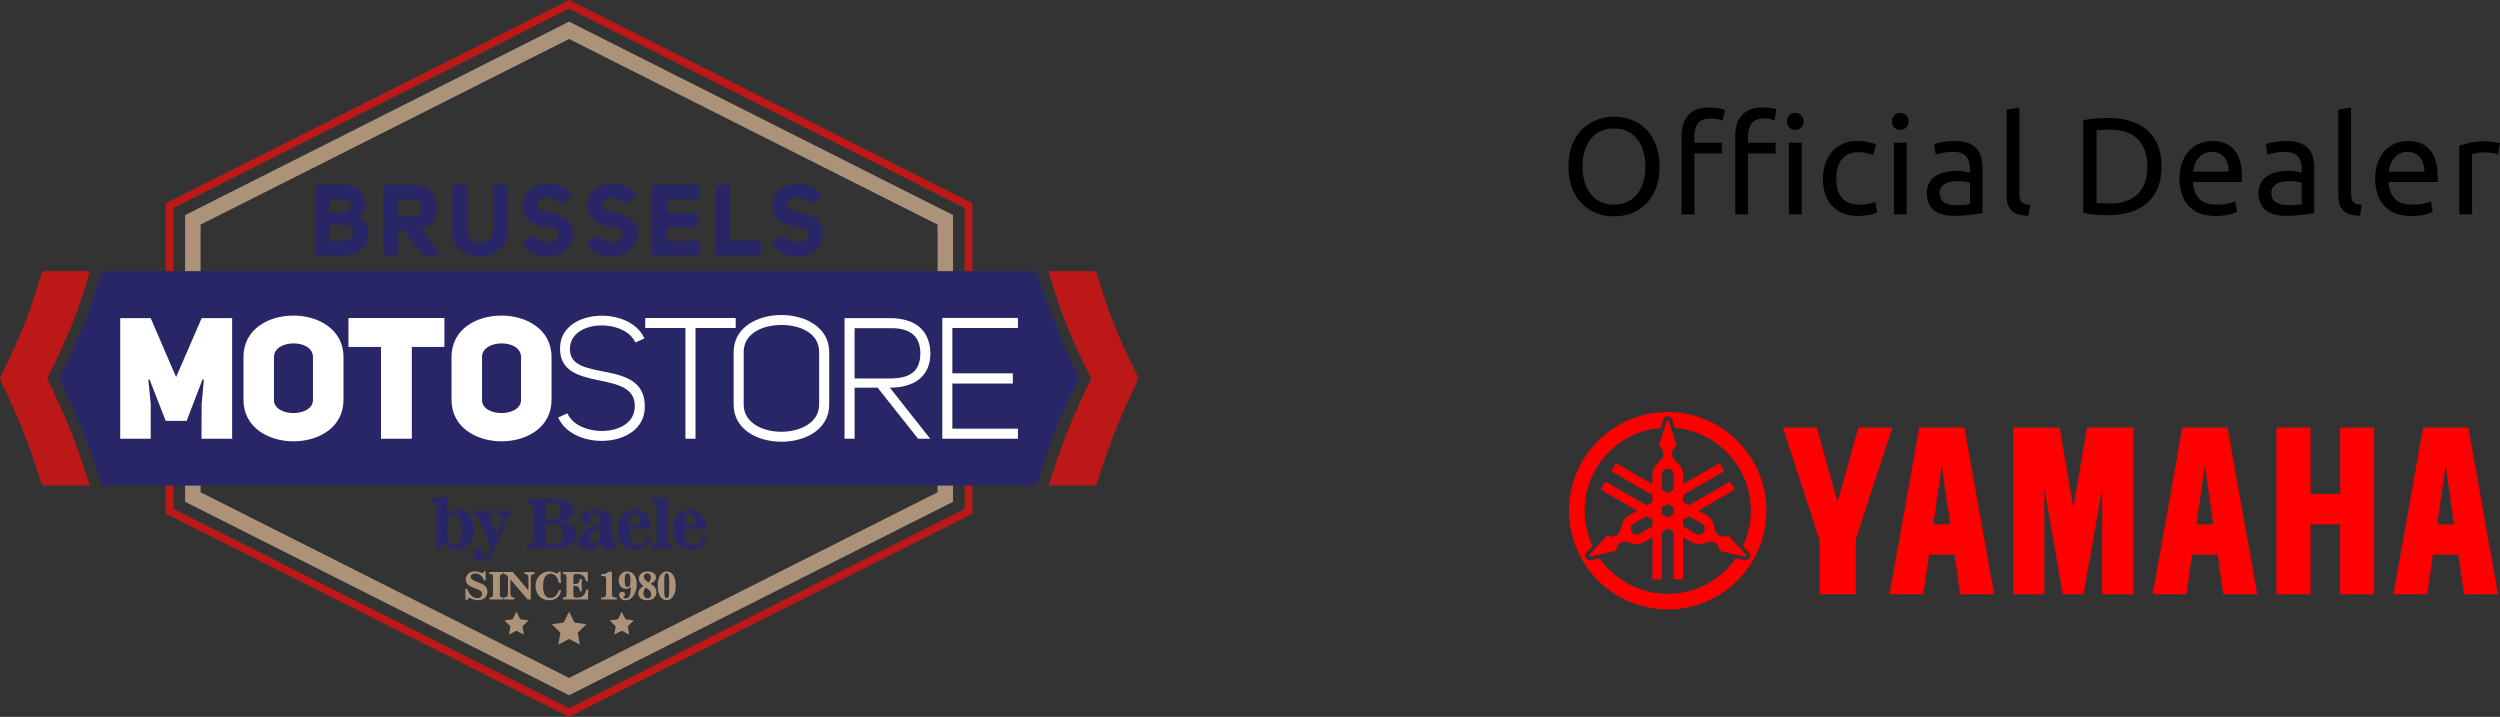
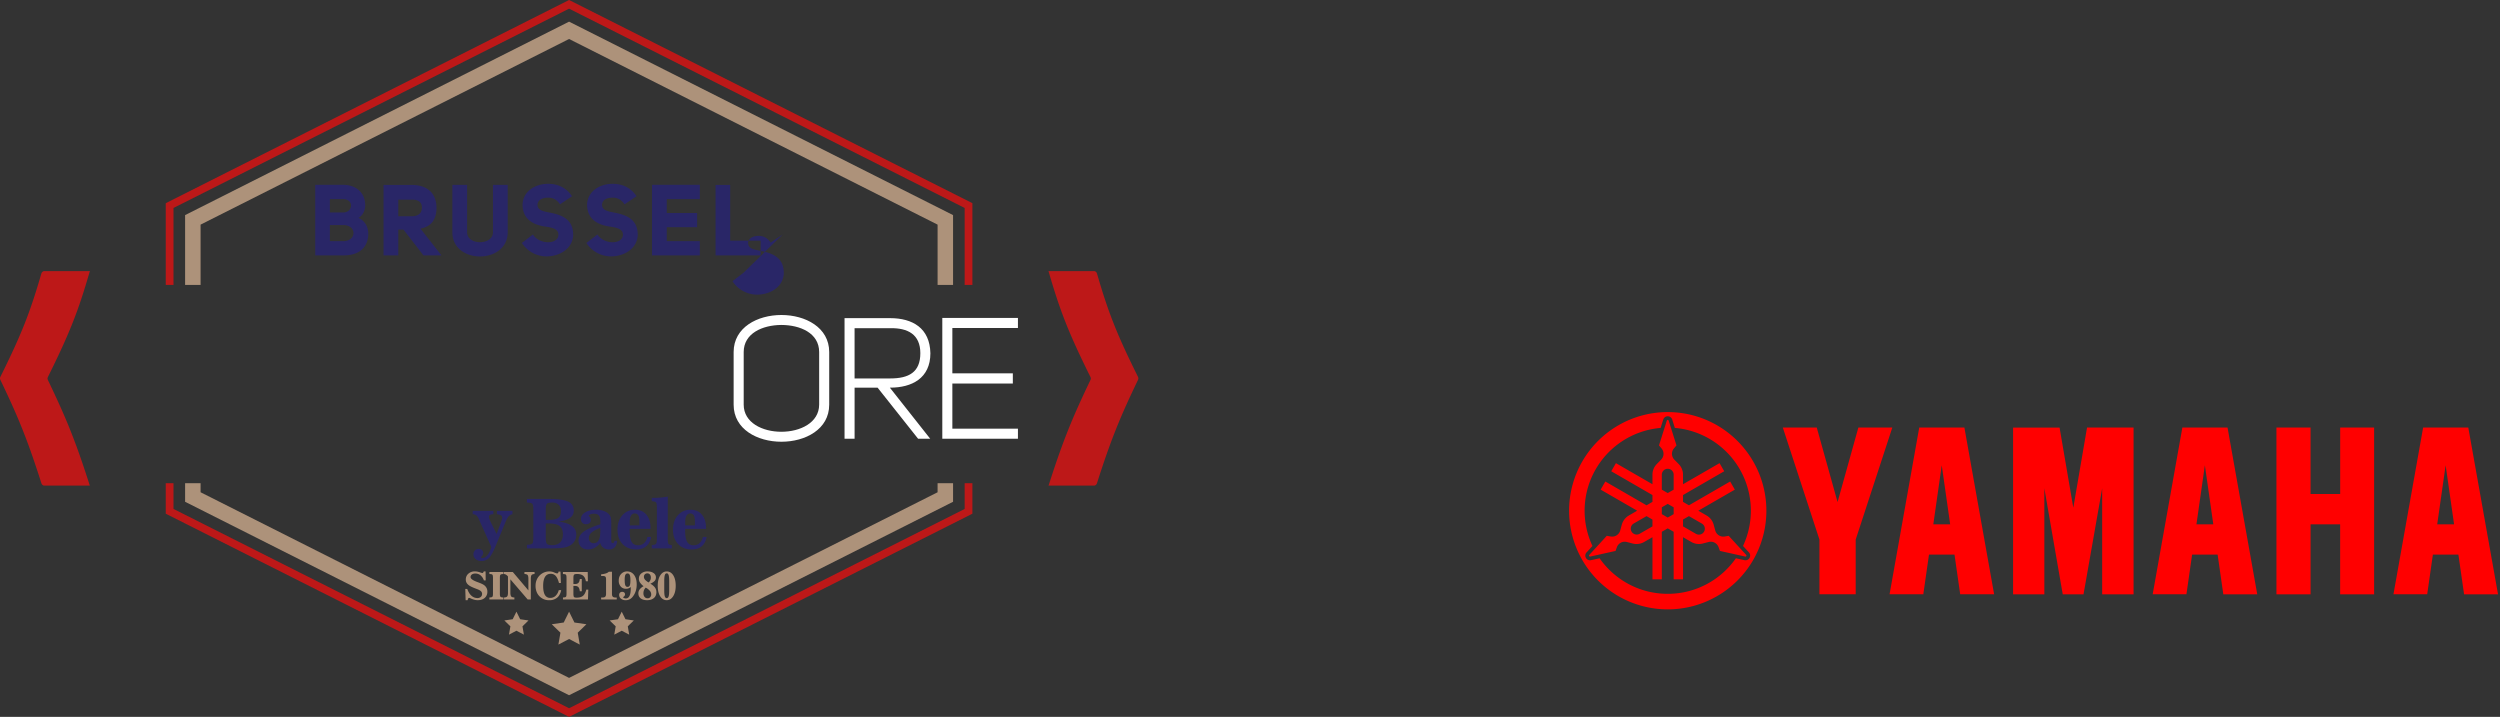
<svg xmlns="http://www.w3.org/2000/svg" id="Layer_2" width="174.365" height="50" data-name="Layer 2">
  <rect width="100%" height="100%" fill="#333333" stroke="none" />
  <defs>
    <style>.cls-2{fill-rule:evenodd}.cls-3{fill:#292667}.cls-2{fill:#bd1818}.cls-5{fill:#ad927a}.cls-6{fill:#fff}</style>
  </defs>
  <g id="Layer_1-2" data-name="Layer 1">
    <g id="brussels-moto-store">
      <path d="M39.813.061 39.691 0l-28.13 14.171v5.703h.54v-5.37L39.69.604l27.591 13.9v5.37h.54v-5.703L39.813.061Zm27.47 35.436L39.69 49.396l-27.59-13.9v-1.793h-.54v2.126l28.01 14.11.12.061 27.983-14.097.148-.074v-2.126h-.54v1.794Z" style="fill:#bd1818" />
      <path d="M39.691 1.51 12.91 15.002v4.872h1.08v-4.207L39.69 2.719l25.703 12.948v4.207h1.079v-4.872L39.691 1.51Zm25.703 32.823L39.69 47.281 13.99 34.333v-.63h-1.08v1.294L39.691 48.49l26.782-13.493v-1.294h-1.08v.63Z" class="cls-5" />
-       <path d="M75.256 26.39c0-.035-.01-.07-.028-.109-1.104-2.313-1.803-3.88-2.853-7.188a.347.347 0 0 0-.032-.071.21.21 0 0 0-.189-.113H7.243c-.122 0-.192.086-.22.185-.786 2.707-1.375 4.207-2.854 7.188a.237.237 0 0 0-.028.107c0 .035.01.07.028.109 1.103 2.313 1.802 3.879 2.853 7.188a.347.347 0 0 0 .032.072.21.21 0 0 0 .189.112h64.911c.122 0 .192-.087.22-.185.785-2.707 1.375-4.207 2.854-7.188a.237.237 0 0 0 .028-.107Z" style="fill:#292667;fill-rule:evenodd" />
      <path d="M32.616 41.86h-.141l-.023-.783h.137c.077.21.175.369.295.475.119.106.258.16.418.16a.338.338 0 0 0 .232-.08.265.265 0 0 0 .09-.207c0-.071-.024-.131-.07-.18s-.127-.097-.24-.142a18.243 18.243 0 0 0-.155-.06 2.849 2.849 0 0 1-.378-.17c-.1-.06-.174-.126-.222-.2s-.071-.157-.071-.252c0-.165.06-.302.178-.408a.654.654 0 0 1 .455-.16c.103 0 .211.018.325.056.114.038.177.057.19.057.022 0 .04-.008.057-.025s.033-.046.05-.086h.124l.008.624h-.125a.803.803 0 0 0-.24-.357.568.568 0 0 0-.363-.12c-.1 0-.179.024-.238.069a.216.216 0 0 0-.089.18c0 .111.15.223.452.336l.01.004c.16.058.274.105.342.138s.122.067.164.1c.07.06.121.125.154.196.033.07.05.15.05.24a.55.55 0 0 1-.183.436c-.121.107-.286.16-.495.16a.894.894 0 0 1-.204-.024 1.436 1.436 0 0 1-.23-.077l-.055-.025a.328.328 0 0 0-.104-.036c-.025 0-.046.013-.065.041a.318.318 0 0 0-.04.12ZM35.114 39.896v.14l-.077.004c-.066.005-.11.022-.136.052-.024.03-.037.102-.037.217v1.09c0 .114.013.186.037.216s.07.047.136.051l.077.007v.137h-.98v-.137l.08-.007c.065-.004.11-.02.133-.05.024-.029.036-.101.036-.217v-1.09c0-.117-.012-.19-.036-.219-.023-.029-.068-.045-.134-.05l-.08-.005v-.139h.98ZM36.854 40.375c0-.135-.019-.224-.057-.27-.038-.044-.111-.068-.219-.071v-.138h.705v.139c-.102.004-.17.028-.207.073s-.054.134-.054.267v1.435h-.22l-1.205-1.403v.924c0 .135.02.225.058.27.038.044.112.068.221.072v.137h-.72v-.137c.107-.004.18-.028.217-.073.038-.044.057-.134.057-.269v-1.123a.5.5 0 0 0-.13-.122.375.375 0 0 0-.152-.052v-.138h.619l1.087 1.282v-.803ZM39.14 41.159c-.042.227-.135.402-.278.523a.827.827 0 0 1-.554.181.916.916 0 0 1-.882-.585 1.161 1.161 0 0 1-.073-.421c0-.15.026-.287.077-.411a.945.945 0 0 1 .227-.33.944.944 0 0 1 .81-.248.765.765 0 0 1 .2.066c.096.04.159.06.189.06s.053-.01.07-.033a.152.152 0 0 0 .025-.093h.139l.03.794h-.134c-.06-.228-.135-.392-.225-.492a.451.451 0 0 0-.351-.15c-.174 0-.305.07-.394.212s-.133.352-.133.63c0 .283.04.494.123.632a.406.406 0 0 0 .374.207.524.524 0 0 0 .366-.142.809.809 0 0 0 .224-.4h.17ZM40.992 39.896l.01.644h-.14c-.026-.173-.09-.3-.189-.384-.1-.082-.24-.123-.422-.123-.102 0-.17.015-.205.044-.035.03-.053.107-.053.232v.423h.12c.103 0 .182-.029.235-.086.052-.057.082-.145.09-.263h.137v.856l-.138-.001c-.009-.127-.04-.22-.091-.281-.053-.06-.13-.09-.233-.09h-.12v.532c0 .13.015.21.044.24.029.03.089.044.18.044.193 0 .34-.042.443-.127.101-.084.179-.229.231-.434h.14l-.023.688h-1.745v-.137l.08-.007c.065-.004.11-.021.133-.05.024-.029.036-.101.036-.217v-1.09c0-.117-.012-.19-.036-.219-.024-.029-.068-.045-.134-.05l-.08-.005v-.139h1.73ZM42.682 39.876v1.552c0 .084.018.146.055.186.037.04.095.059.174.059h.103v.137h-1.087v-.137h.114c.079 0 .137-.02.173-.06.037-.04.056-.102.056-.185V40.4c0-.09-.017-.151-.05-.182-.034-.03-.093-.045-.179-.045h-.114v-.117a1.58 1.58 0 0 0 .336-.064.513.513 0 0 0 .201-.116h.218ZM43.99 40.94a.497.497 0 0 1-.152.094.492.492 0 0 1-.176.03.469.469 0 0 1-.368-.156.603.603 0 0 1-.139-.416c0-.186.055-.339.165-.458s.249-.18.416-.18c.204 0 .367.083.489.247.121.165.182.387.182.667 0 .169-.025.328-.076.478s-.124.28-.217.39a.591.591 0 0 1-.472.226.509.509 0 0 1-.33-.105.324.324 0 0 1-.128-.263c0-.065.02-.116.058-.156.039-.04.09-.06.152-.06.06 0 .109.016.145.048s.055.075.055.128a.185.185 0 0 1-.067.139 1.827 1.827 0 0 0-.067.063c0 .017.02.035.059.054s.084.029.133.029c.112 0 .196-.059.254-.176.057-.116.086-.288.086-.516a1.464 1.464 0 0 0-.003-.106Zm-.221-.945c-.07 0-.121.034-.153.102s-.047.18-.047.334c0 .188.015.318.045.392s.082.11.155.11a.158.158 0 0 0 .155-.099c.03-.066.045-.19.045-.37 0-.173-.016-.294-.046-.364-.031-.07-.082-.105-.154-.105ZM44.888 40.885a1.149 1.149 0 0 1-.255-.263.465.465 0 0 1-.074-.252c0-.152.055-.276.166-.372a.643.643 0 0 1 .434-.143c.175 0 .317.038.426.115a.35.35 0 0 1 .163.299c0 .098-.029.181-.088.248a.828.828 0 0 1-.302.19c.15.092.259.184.324.276a.528.528 0 0 1 .099.315c0 .173-.058.31-.174.411s-.275.152-.478.152c-.187 0-.335-.043-.443-.128s-.162-.2-.162-.346c0-.103.029-.195.087-.275a.842.842 0 0 1 .277-.227Zm.148.099a.548.548 0 0 0-.16.39c0 .107.026.192.08.257a.264.264 0 0 0 .214.097.233.233 0 0 0 .18-.075.28.28 0 0 0 .069-.196.392.392 0 0 0-.096-.25.958.958 0 0 0-.287-.223Zm.202-.361a.441.441 0 0 0 .157-.341c0-.089-.022-.16-.067-.213s-.105-.08-.18-.08a.229.229 0 0 0-.17.067.234.234 0 0 0-.067.172c0 .074.026.142.078.204a.896.896 0 0 0 .25.191ZM47.128 40.857c0 .298-.058.54-.176.726s-.268.278-.452.278c-.189 0-.34-.091-.455-.273-.114-.181-.171-.425-.171-.731 0-.298.058-.54.176-.724.117-.186.267-.278.45-.278.19 0 .343.09.457.27.114.18.171.424.171.731Zm-.454.312v-.632c0-.2-.013-.341-.04-.425s-.071-.125-.133-.125c-.062 0-.106.042-.133.125s-.04.226-.04.425v.632c0 .2.013.34.04.423s.071.125.133.125c.062 0 .106-.042.133-.125s.04-.224.04-.423Z" class="cls-5" />
-       <path d="M25.007 15.195c.611.299.73.875.66 1.368-.09.66-.57 1.25-1.702 1.25h-1.979V12.89h1.945c.847 0 1.542.493 1.542 1.444 0 .278-.132.674-.466.861Zm-1.076-.375c.694 0 .778-.93 0-.93h-.924v.93h.924Zm-.924.875v1.125h.924c.958 0 .972-1.125 0-1.125h-.924ZM30.793 17.814h-1.257l-1.396-1.8h-.361v1.8H26.75v-4.918h1.938c.986 0 1.729.452 1.757 1.57 0 .903-.41 1.34-1.119 1.48l1.466 1.868Zm-2.104-2.73c.45 0 .736-.18.736-.611 0-.417-.306-.563-.736-.548h-.91v1.159h.91ZM32.578 12.896v3.306c0 .924 1.805.917 1.805 0v-3.306h1.028v3.306c-.007 2.244-3.86 2.25-3.86 0v-3.306h1.027ZM37.169 16.355c.444.708 1.736.722 1.778.035.02-.424-.438-.521-.945-.59-.77-.118-1.57-.48-1.555-1.563.055-.93.91-1.417 1.791-1.417.64 0 1.25.25 1.66.868l-.84.563c-.208-.32-.5-.466-.82-.466-.388 0-.729.146-.75.487v.007c.008.402.417.458.848.548.854.16 1.687.472 1.639 1.632-.084.924-.972 1.424-1.868 1.424a2.053 2.053 0 0 1-1.709-.938l.771-.59ZM41.67 16.355c.444.708 1.736.722 1.777.035.021-.424-.437-.521-.944-.59-.771-.118-1.57-.48-1.556-1.563.056-.93.91-1.417 1.792-1.417.639 0 1.25.25 1.66.868l-.84.563c-.209-.32-.5-.466-.82-.466-.389 0-.729.146-.75.487v.007c.007.402.417.458.847.548.855.16 1.688.472 1.64 1.632-.084.924-.973 1.424-1.869 1.424a2.053 2.053 0 0 1-1.708-.938l.77-.59ZM48.81 13.89h-2.306v.965h2.118v.993h-2.118v.972h2.305v.993h-3.333V12.89h3.333v1ZM53.053 17.814h-3.146v-4.918h1.02v3.89h2.126v1.028ZM54.588 16.355c.444.708 1.736.722 1.778.035.02-.424-.437-.521-.944-.59-.771-.118-1.57-.48-1.556-1.563.055-.93.91-1.417 1.792-1.417.639 0 1.25.25 1.66.868l-.841.563c-.208-.32-.5-.466-.82-.466-.388 0-.728.146-.75.487v.007c.008.402.417.458.848.548.854.16 1.688.472 1.639 1.632-.083.924-.972 1.424-1.868 1.424a2.053 2.053 0 0 1-1.709-.938l.771-.59Z" class="cls-3" />
+       <path d="M25.007 15.195c.611.299.73.875.66 1.368-.09.66-.57 1.25-1.702 1.25h-1.979V12.89h1.945c.847 0 1.542.493 1.542 1.444 0 .278-.132.674-.466.861Zm-1.076-.375c.694 0 .778-.93 0-.93h-.924v.93h.924Zm-.924.875v1.125h.924c.958 0 .972-1.125 0-1.125h-.924ZM30.793 17.814h-1.257l-1.396-1.8h-.361v1.8H26.75v-4.918h1.938c.986 0 1.729.452 1.757 1.57 0 .903-.41 1.34-1.119 1.48l1.466 1.868Zm-2.104-2.73c.45 0 .736-.18.736-.611 0-.417-.306-.563-.736-.548h-.91v1.159h.91ZM32.578 12.896v3.306c0 .924 1.805.917 1.805 0v-3.306h1.028v3.306c-.007 2.244-3.86 2.25-3.86 0v-3.306h1.027ZM37.169 16.355c.444.708 1.736.722 1.778.035.02-.424-.438-.521-.945-.59-.77-.118-1.57-.48-1.555-1.563.055-.93.91-1.417 1.791-1.417.64 0 1.25.25 1.66.868l-.84.563c-.208-.32-.5-.466-.82-.466-.388 0-.729.146-.75.487v.007c.008.402.417.458.848.548.854.16 1.687.472 1.639 1.632-.084.924-.972 1.424-1.868 1.424a2.053 2.053 0 0 1-1.709-.938l.771-.59ZM41.67 16.355c.444.708 1.736.722 1.777.035.021-.424-.437-.521-.944-.59-.771-.118-1.57-.48-1.556-1.563.056-.93.91-1.417 1.792-1.417.639 0 1.25.25 1.66.868l-.84.563c-.209-.32-.5-.466-.82-.466-.389 0-.729.146-.75.487v.007c.007.402.417.458.847.548.855.16 1.688.472 1.64 1.632-.084.924-.973 1.424-1.869 1.424a2.053 2.053 0 0 1-1.708-.938l.77-.59ZM48.81 13.89h-2.306v.965h2.118v.993h-2.118v.972h2.305v.993h-3.333V12.89h3.333v1ZM53.053 17.814h-3.146v-4.918h1.02v3.89h2.126v1.028ZM54.588 16.355l-.841.563c-.208-.32-.5-.466-.82-.466-.388 0-.728.146-.75.487v.007c.008.402.417.458.848.548.854.16 1.688.472 1.639 1.632-.083.924-.972 1.424-1.868 1.424a2.053 2.053 0 0 1-1.709-.938l.771-.59Z" class="cls-3" />
      <path d="m39.691 42.661.373.756.835.122-.604.588.142.831-.746-.392-.746.392.143-.831-.605-.588.835-.122.373-.756zM36.019 42.661l.26.528.583.085-.422.41.1.58-.521-.274-.521.274.1-.58-.422-.41.582-.085.261-.528zM43.363 42.661l.261.528.582.085-.421.41.099.58-.521-.274-.521.274.1-.58-.421-.41.581-.085.261-.528z" class="cls-5" />
-       <path d="M10.512 30.602H8.385v-8.413h2.127l1.77 4.111 1.783-4.11h2.126v8.412h-2.138l.012-2.424.154-1.7-.095-.011-1.105 2.887h-1.462l-1.128-2.887-.083.012.166 1.699v2.424ZM20.464 22.01c1.746 0 3.493.963 3.493 2.888v2.994c0 1.925-1.735 2.888-3.481 2.888s-3.494-.963-3.494-2.888v-2.994c0-1.937 1.735-2.887 3.482-2.887Zm-1.355 5.882c-.012 1.224 2.72 1.224 2.72 0v-2.994c-.011-1.283-2.72-1.248-2.72 0v2.994ZM30.994 22.177v2.02h-2.27v6.404h-2.15v-6.404h-2.27v-2.02h6.69ZM34.974 22.01c1.746 0 3.493.963 3.493 2.888v2.994c0 1.925-1.735 2.888-3.481 2.888s-3.494-.963-3.494-2.888v-2.994c0-1.937 1.735-2.887 3.482-2.887Zm-1.355 5.882c-.012 1.224 2.721 1.224 2.721 0v-2.994c-.012-1.283-2.72-1.248-2.72 0v2.994ZM44.968 28.51c-.142 2.78-5.014 2.959-6.036.606l.63-.285h.012c.749 1.7 4.527 1.675 4.693-.345.25-2.91-5.335-.926-5.204-4.277.095-2.72 4.884-2.887 5.882-.606l-.63.285c-.737-1.651-4.42-1.628-4.563.345-.178 2.626 5.395.57 5.216 4.277ZM51.312 22.177v.701h-2.804v7.723h-.701v-7.723h-2.804v-.7h6.31Z" class="cls-6" />
      <path d="M57.834 24.554v3.671c0 3.446-6.666 3.446-6.666 0v-3.671c0-3.446 6.666-3.446 6.666 0Zm-5.964 3.671c0 2.519 5.251 2.519 5.263 0v-3.671c0-1.33-1.33-1.89-2.65-1.89-1.306.012-2.613.583-2.613 1.89v3.671ZM64.88 30.602h-.845l-2.827-3.565h-1.604v3.565h-.701v-8.413h3.172c1.58 0 2.78.701 2.816 2.448 0 1.747-1.295 2.4-2.804 2.4h-.024l2.816 3.565Zm-2.793-4.207c1.295 0 2.103-.427 2.103-1.758 0-1.319-.88-1.77-2.103-1.747h-2.484v3.505h2.484ZM70.997 22.878h-4.574v3.16h4.218v.714h-4.218V29.9h4.574v.7h-5.275v-8.424h5.275v.701Z" class="cls-6" />
-       <path d="M31.208 34.633v1.274c.104-.12.218-.209.341-.267s.257-.088.402-.088c.321 0 .58.127.778.38.198.253.297.59.297 1.008 0 .435-.103.774-.308 1.018-.206.244-.49.366-.853.366-.198 0-.372-.038-.523-.114a1.308 1.308 0 0 1-.426-.365l-.288.479h-.182v-3.069c0-.11-.02-.188-.06-.231-.04-.044-.108-.066-.206-.066h-.082v-.233h.138a5.17 5.17 0 0 0 .972-.092Zm0 2.321c0 .396.04.674.12.836a.41.41 0 0 0 .396.242.375.375 0 0 0 .367-.232c.072-.154.108-.431.108-.832 0-.39-.04-.67-.117-.839-.078-.168-.205-.252-.38-.252a.39.39 0 0 0-.38.24c-.076.161-.114.44-.114.837Z" class="cls-3" />
      <path d="M33.385 36.183a.632.632 0 0 0-.17-.248.458.458 0 0 0-.246-.072v-.23h1.44v.23a.533.533 0 0 0-.237.05c-.043.027-.065.073-.065.137 0 .037.01.086.028.145s.043.12.073.185l.428.862.306-.809c.028-.08.048-.144.062-.195s.02-.094.02-.13c0-.074-.027-.13-.079-.164a.732.732 0 0 0-.286-.081v-.23h1.082v.23a.523.523 0 0 0-.26.141c-.068.07-.146.213-.233.43l-.676 1.64c-.177.431-.336.715-.475.85a.722.722 0 0 1-.525.204.59.59 0 0 1-.397-.132.42.42 0 0 1-.154-.333.38.38 0 0 1 .101-.27c.068-.073.151-.109.25-.109s.177.026.24.077a.24.24 0 0 1 .093.192.344.344 0 0 1-.08.212.706.706 0 0 0-.08.113c0 .014.008.025.026.033s.042.011.074.011c.127 0 .247-.069.36-.208.112-.138.199-.33.261-.572l-.88-1.959ZM38.28 34.8c.637 0 1.086.062 1.347.188a.646.646 0 0 1 .391.627c0 .212-.089.382-.267.51s-.444.212-.796.25c.424.059.736.163.937.312a.71.71 0 0 1 .302.602c0 .147-.032.283-.096.405s-.157.227-.28.314a1.223 1.223 0 0 1-.476.184c-.194.036-.48.055-.857.055H36.75v-.248l.145-.012c.116-.008.196-.038.24-.09.042-.052.063-.182.063-.391v-1.963c0-.21-.021-.342-.064-.394s-.123-.082-.242-.09l-.142-.01v-.25h1.53Zm-.215.743v.713a2.293 2.293 0 0 0 .22.004c.306 0 .524-.047.651-.141s.192-.253.192-.476a.58.58 0 0 0-.162-.435c-.109-.106-.256-.159-.44-.159s-.31.025-.37.075c-.06.05-.091.19-.091.419Zm0 .967v.996c0 .237.03.382.092.436.061.053.18.08.356.08.243 0 .429-.065.557-.195s.191-.319.191-.567c0-.27-.08-.463-.24-.58-.16-.116-.427-.175-.797-.175l-.081.003a1.853 1.853 0 0 1-.078.002ZM41.869 37.877a1.39 1.39 0 0 1-.405.337.96.96 0 0 1-.45.11.673.673 0 0 1-.48-.17.583.583 0 0 1-.182-.447c0-.239.116-.445.348-.62s.622-.35 1.169-.52a1.7 1.7 0 0 0 .004-.188c0-.202-.034-.344-.103-.426s-.185-.123-.35-.123a.593.593 0 0 0-.248.05c-.072.032-.107.065-.107.097 0 .005.007.015.023.03.08.082.121.17.121.267 0 .084-.03.153-.09.207s-.14.08-.237.08a.357.357 0 0 1-.266-.097.37.37 0 0 1-.096-.272c0-.184.099-.336.296-.458.197-.121.449-.182.756-.182.193 0 .367.027.522.08.155.054.28.131.373.23.06.065.104.139.13.224.025.085.038.226.038.424v1.171c0 .081.008.134.023.159.014.025.04.037.078.037.032 0 .06-.014.08-.043a.235.235 0 0 0 .039-.118h.187c-.01.193-.064.343-.163.449a.53.53 0 0 1-.407.159.636.636 0 0 1-.39-.118.57.57 0 0 1-.213-.329Zm0-1.065c-.284.11-.488.222-.613.334a.504.504 0 0 0-.187.383c0 .105.03.19.091.257s.14.1.237.1c.16 0 .28-.07.358-.214.079-.143.118-.362.118-.654a5.634 5.634 0 0 0-.004-.206ZM43.915 36.886v.122c0 .36.047.62.14.782s.245.242.454.242c.162 0 .298-.05.41-.151s.19-.245.235-.434h.26c-.05.282-.162.499-.34.65-.18.151-.41.227-.696.227-.398 0-.715-.126-.954-.376s-.357-.587-.357-1.008c0-.411.113-.745.341-1.002s.52-.386.879-.386c.338 0 .603.115.797.345.193.23.29.546.29.947v.043h-1.459Zm.005-.243h.678v-.254c0-.205-.027-.352-.079-.442-.052-.09-.136-.136-.251-.136-.11 0-.194.051-.256.152-.061.102-.092.243-.092.426v.254ZM46.574 37.585c0 .195.018.314.056.357s.113.066.227.071v.234h-1.398v-.234c.148-.006.244-.032.289-.076.044-.044.066-.162.066-.352v-2.201c0-.187-.021-.303-.064-.346-.043-.044-.14-.07-.291-.08v-.233h.138a5.23 5.23 0 0 0 .977-.092v2.952ZM47.786 36.886v.122c0 .36.047.62.14.782s.245.242.454.242c.162 0 .298-.05.41-.151s.19-.245.235-.434h.26c-.05.282-.162.499-.34.65-.18.151-.411.227-.696.227-.398 0-.716-.126-.954-.376s-.357-.587-.357-1.008c0-.411.113-.745.34-1.002s.521-.386.88-.386c.338 0 .603.115.797.345.193.23.29.546.29.947v.043h-1.459Zm.005-.243h.677v-.254c0-.205-.026-.352-.078-.442-.052-.09-.136-.136-.251-.136-.11 0-.195.051-.256.152-.062.102-.092.243-.092.426v.254Z" class="cls-3" />
      <path d="M6.255 33.844c-1.072-3.376-1.786-4.975-2.911-7.335a.257.257 0 0 1-.029-.11c0-.036.01-.07.029-.11 1.508-3.041 2.11-4.572 2.91-7.335l.02-.045H3.1c-.121 0-.192.086-.22.185C2.096 21.8 1.506 23.3.028 26.282a.237.237 0 0 0-.028.107c0 .035.01.07.028.109 1.103 2.312 1.802 3.879 2.853 7.188a.347.347 0 0 0 .032.072.21.21 0 0 0 .189.112h3.164l-.011-.026ZM73.142 33.844c1.072-3.376 1.785-4.975 2.91-7.335a.257.257 0 0 0 .03-.11c0-.036-.01-.07-.03-.11-1.507-3.041-2.11-4.572-2.91-7.335-.005-.015-.012-.03-.02-.045h3.173c.122 0 .192.086.22.185.785 2.707 1.375 4.207 2.854 7.188a.237.237 0 0 1 .028.107c0 .035-.01.07-.028.109-1.103 2.312-1.803 3.879-2.853 7.188a.347.347 0 0 1-.032.071.21.21 0 0 1-.189.113H73.13c.004-.009.009-.017.012-.026Z" class="cls-2" />
      <g id="Yamaha_logo" data-name="Yamaha logo">
-         <path d="M109.397 11.617c0-.57.084-1.072.254-1.507s.4-.798.69-1.089.631-.51 1.018-.658c.387-.146.798-.22 1.233-.22.43 0 .834.073 1.214.22.381.148.715.367 1.003.658s.517.654.686 1.09.254.936.254 1.506-.084 1.072-.254 1.507-.398.798-.686 1.089-.622.51-1.003.657-.785.22-1.214.22c-.435 0-.846-.073-1.233-.22-.387-.147-.726-.366-1.017-.657s-.522-.654-.691-1.09-.254-.936-.254-1.506Zm.979 0c0 .403.05.77.153 1.099.102.33.248.61.437.84.188.23.419.407.69.532.272.125.578.187.917.187s.643-.062.912-.187c.268-.125.497-.302.686-.533.189-.23.334-.51.436-.84.103-.329.154-.695.154-1.098s-.051-.77-.154-1.099c-.102-.33-.247-.61-.436-.84s-.418-.407-.686-.532c-.269-.125-.573-.187-.912-.187s-.645.062-.916.187c-.272.125-.503.302-.691.532s-.335.51-.437.84a3.69 3.69 0 0 0-.153 1.099ZM119.233 7.5c.262 0 .488.02.677.058.188.038.321.073.398.105l-.163.768a1.663 1.663 0 0 0-.326-.11 2.169 2.169 0 0 0-.519-.053c-.416 0-.707.113-.873.34-.166.228-.25.533-.25.917v.432h1.92v.748h-1.92v4.242h-.892V9.506c0-.64.157-1.134.47-1.483.313-.349.806-.523 1.478-.523Zm3.743 0c.224 0 .416.014.576.043.16.029.275.056.345.082l-.125.768a2.701 2.701 0 0 0-.288-.082 1.936 1.936 0 0 0-.441-.043c-.416 0-.707.113-.873.34s-.25.533-.25.917v.432h1.92v.748h-1.92v4.242h-.892V9.506c0-.64.156-1.134.47-1.483s.806-.523 1.478-.523Zm2.236 1.555a.558.558 0 0 1-.576-.585.559.559 0 0 1 .576-.586.558.558 0 0 1 .576.585.558.558 0 0 1-.576.586Zm.45 5.892h-.892v-4.99h.893v4.99ZM129.588 15.062c-.403 0-.757-.064-1.06-.192s-.56-.307-.768-.537a2.23 2.23 0 0 1-.466-.82 3.41 3.41 0 0 1-.153-1.051c0-.384.056-.736.168-1.056s.27-.597.475-.83a2.13 2.13 0 0 1 .753-.547c.298-.131.629-.197.993-.197.224 0 .448.02.672.058.224.038.438.099.643.182l-.202.758c-.134-.064-.29-.115-.465-.154s-.363-.057-.561-.057c-.5 0-.882.157-1.147.47-.266.314-.398.771-.398 1.373 0 .268.03.514.09.739.061.223.158.415.289.575.13.16.299.283.503.37.205.086.455.13.75.13.236 0 .45-.023.642-.068s.342-.093.45-.144l.126.748a.925.925 0 0 1-.22.092c-.097.029-.206.054-.327.076s-.251.042-.389.058-.27.024-.398.024ZM132.534 9.055a.558.558 0 0 1-.576-.585.559.559 0 0 1 .576-.586.554.554 0 0 1 .576.585.558.558 0 0 1-.576.586Zm.45 5.892h-.892v-4.99h.893v4.99ZM136.353 9.832c.358 0 .66.047.907.14.246.092.445.223.595.393.15.17.257.37.322.604.063.234.096.491.096.773v3.119l-.322.053a8.706 8.706 0 0 1-.465.062c-.173.019-.36.036-.562.053a7.732 7.732 0 0 1-.6.024c-.281 0-.54-.03-.777-.087a1.743 1.743 0 0 1-.614-.273c-.173-.125-.307-.29-.403-.495s-.144-.45-.144-.738c0-.276.056-.512.168-.71.112-.199.264-.359.456-.48a2.12 2.12 0 0 1 .671-.27c.256-.057.525-.086.806-.086a3.289 3.289 0 0 1 .552.053 19.853 19.853 0 0 1 .36.072v-.25c0-.146-.016-.292-.048-.436a.999.999 0 0 0-.173-.384.874.874 0 0 0-.34-.269 1.34 1.34 0 0 0-.562-.1c-.294 0-.552.02-.772.062-.221.042-.386.085-.495.13l-.105-.74c.115-.05.307-.1.576-.148a4.95 4.95 0 0 1 .873-.072Zm.077 4.472c.211 0 .398-.005.561-.014.164-.01.3-.028.408-.053v-1.488c-.064-.032-.168-.059-.312-.081a3.52 3.52 0 0 0-.95-.005c-.15.02-.288.06-.412.12s-.229.144-.312.25a.654.654 0 0 0-.125.417c0 .32.102.542.307.667s.483.187.835.187ZM141.468 15.043c-.55-.013-.94-.131-1.17-.355-.231-.224-.346-.573-.346-1.046V7.653l.892-.153v5.998c0 .147.013.268.039.365a.5.5 0 0 0 .124.23c.058.057.135.1.23.13.097.028.215.052.356.071l-.125.749ZM150.757 11.617c0 .576-.09 1.076-.269 1.502s-.431.777-.758 1.056a3.208 3.208 0 0 1-1.17.623 5.138 5.138 0 0 1-1.498.207c-.269 0-.565-.012-.888-.034s-.615-.066-.878-.13V8.392c.263-.063.556-.107.879-.13s.618-.033.887-.033c.544 0 1.043.07 1.497.207s.845.345 1.171.624c.327.278.58.63.758 1.055.18.426.27.926.27 1.502Zm-3.618 2.572c.883 0 1.542-.226 1.977-.677.435-.45.653-1.082.653-1.895s-.218-1.444-.653-1.895c-.435-.451-1.094-.677-1.977-.677-.262 0-.465.004-.609.01a5.312 5.312 0 0 0-.303.019v5.086c.058.007.159.013.303.02.144.006.347.009.61.009ZM152.014 12.462c0-.442.064-.827.192-1.157.128-.33.298-.603.509-.82.21-.218.454-.381.73-.49s.556-.163.843-.163c.673 0 1.187.21 1.546.629.358.419.537 1.057.537 1.914v.149c0 .06-.003.117-.01.168h-3.416c.039.518.188.912.451 1.18.262.269.672.403 1.229.403.313 0 .577-.027.791-.081s.376-.107.485-.159l.125.749c-.11.057-.3.118-.571.182-.272.064-.58.096-.927.096-.434 0-.81-.065-1.127-.197a2.1 2.1 0 0 1-.782-.542 2.211 2.211 0 0 1-.456-.82 3.477 3.477 0 0 1-.149-1.041Zm3.426-.49c.006-.403-.094-.734-.302-.993-.208-.26-.494-.389-.859-.389-.205 0-.386.04-.542.12-.157.08-.29.184-.399.312s-.193.275-.254.441-.1.336-.12.509h2.476ZM159.49 9.832c.358 0 .66.047.907.14s.444.223.595.393c.15.17.258.37.321.604s.096.491.096.773v3.119l-.321.053a9.597 9.597 0 0 1-.465.062c-.173.019-.36.036-.562.053a7.72 7.72 0 0 1-.6.024 3.3 3.3 0 0 1-.777-.087 1.744 1.744 0 0 1-.614-.273 1.253 1.253 0 0 1-.403-.495 1.724 1.724 0 0 1-.145-.738c0-.276.056-.512.169-.71.111-.199.263-.359.455-.48a2.12 2.12 0 0 1 .672-.27c.256-.057.524-.086.806-.086a3.261 3.261 0 0 1 .552.053 21.214 21.214 0 0 1 .36.072v-.25c0-.146-.016-.292-.048-.436s-.09-.272-.173-.384a.873.873 0 0 0-.34-.269 1.343 1.343 0 0 0-.562-.1c-.294 0-.552.02-.772.062-.22.042-.386.085-.495.13l-.105-.74c.115-.05.307-.1.576-.148.268-.048.56-.072.873-.072Zm.077 4.472c.21 0 .398-.005.561-.014.163-.01.3-.028.408-.053v-1.488c-.064-.032-.168-.059-.312-.081a3.523 3.523 0 0 0-.95-.005c-.15.02-.288.06-.413.12a.88.88 0 0 0-.311.25.653.653 0 0 0-.125.417c0 .32.102.542.307.667.205.124.483.187.835.187ZM164.605 15.043c-.55-.013-.94-.131-1.171-.355-.23-.224-.346-.573-.346-1.046V7.653l.893-.153v5.998c0 .147.013.268.038.365a.507.507 0 0 0 .125.23.54.54 0 0 0 .23.13c.096.028.215.052.355.071l-.124.749ZM165.66 12.462c0-.442.064-.827.193-1.157.127-.33.297-.603.508-.82.211-.218.454-.381.73-.49s.556-.163.844-.163c.672 0 1.186.21 1.545.629.358.419.537 1.057.537 1.914v.149c0 .06-.003.117-.009.168h-3.417c.039.518.189.912.452 1.18.262.269.671.403 1.228.403.313 0 .577-.027.792-.081s.375-.107.484-.159l.125.749c-.11.057-.3.118-.57.182-.273.064-.582.096-.927.096-.435 0-.811-.065-1.128-.197a2.1 2.1 0 0 1-.782-.542 2.211 2.211 0 0 1-.456-.82 3.477 3.477 0 0 1-.149-1.041Zm3.426-.49c.006-.403-.094-.734-.302-.993-.208-.26-.494-.389-.859-.389-.205 0-.385.04-.542.12-.157.08-.29.184-.398.312s-.194.275-.255.441-.1.336-.12.509h2.476ZM173.366 9.851a4.201 4.201 0 0 1 .557.053c.096.016.184.032.264.048.08.016.14.03.178.043l-.154.778a3.046 3.046 0 0 0-.35-.092 3.079 3.079 0 0 0-.628-.052c-.167 0-.332.017-.495.052l-.321.072v4.194h-.893v-4.78c.211-.076.473-.148.787-.215s.666-.1 1.055-.1Z" />
        <path d="M161.152 29.822v4.632h2.066v-4.633h2.368v11.63h-2.37v-4.88h-2.063v4.88h-2.381V29.82h2.38Zm-20.747 0V41.45h2.18v-7.393l1.282 7.393h1.45l1.301-7.393v7.393h2.19V29.821h-3.245l-.958 5.591-.958-5.59h-3.242Zm-16.06 0 2.553 7.812v3.816h2.529v-3.816l2.554-7.813h-2.368l-1.45 5.196-1.451-5.196h-2.368Zm14.738 11.628h-2.367l-.397-2.767h-1.78l-.396 2.767h-2.354l2.07-11.629h3.15l2.074 11.63Zm-4.242-4.879h1.176l-.588-4.121-.588 4.121Zm22.594 4.88h-2.368l-.396-2.768h-1.78l-.396 2.767h-2.354l2.07-11.629h3.151l2.073 11.63Zm-4.242-4.88h1.176l-.588-4.121-.588 4.121Zm21.035 4.88h-2.368l-.396-2.768h-1.78l-.396 2.767h-2.354l2.07-11.629h3.15l2.074 11.63Zm-4.242-4.88h1.176l-.588-4.121-.588 4.121Zm-53.668-7.83a6.88 6.88 0 1 0 0 13.76 6.88 6.88 0 0 0 0-13.76Zm5.705 10.173a.326.326 0 0 1-.354.156l-.598-.133c-1.048 1.499-2.785 2.48-4.753 2.48s-3.705-.981-4.753-2.48l-.598.133a.325.325 0 0 1-.354-.156.325.325 0 0 1 .042-.384l.413-.45a5.797 5.797 0 0 1 4.754-8.234l.184-.585c.043-.136.169-.228.312-.228s.269.092.312.228l.184.584a5.797 5.797 0 0 1 4.754 8.234l.413.45c.097.106.114.26.042.385Zm-.298-.096a.069.069 0 0 0 .066-.114l-1.223-1.334-.27.048a.582.582 0 0 1-.666-.42l-.111-.406a1.063 1.063 0 0 0-.495-.64l-.575-.332 2.547-1.47-.327-.567-2.874 1.66-.413-.239v-.476l2.874-1.66-.326-.566-2.548 1.471v-.664c0-.292-.117-.556-.307-.749l-.295-.299a.583.583 0 0 1-.031-.786l.177-.21-.544-1.726a.069.069 0 0 0-.132 0l-.544 1.725.177.21a.582.582 0 0 1-.031.787l-.295.3c-.19.192-.307.456-.307.748v.664l-2.548-1.47-.326.565 2.874 1.66v.476l-.413.239-2.874-1.66-.327.566 2.547 1.47-.575.333c-.253.146-.423.38-.495.64l-.111.406a.583.583 0 0 1-.666.42l-.27-.048-1.222 1.334a.069.069 0 0 0 .065.114l1.766-.392.094-.258a.582.582 0 0 1 .697-.366l.407.106c.261.068.549.037.802-.109l.575-.332v2.941h.653V37.09l.413-.239.413.239v3.318h.654v-2.941l.575.332c.252.146.54.177.802.109l.406-.106a.582.582 0 0 1 .697.366l.094.258 1.766.392Zm-5.407-2.721-.413-.238v-.477l.413-.238.413.238v.477l-.413.238Zm-.413-2.988a.413.413 0 1 1 .826 0v1.042l-.413.238-.413-.238v-1.042Zm-1.555 4.124a.413.413 0 0 1-.413-.715l.902-.52.413.238v.477l-.902.52Zm4.5-.15a.413.413 0 0 1-.564.15l-.902-.52v-.477l.413-.238.902.52a.413.413 0 0 1 .151.564Z" style="fill:red" />
      </g>
    </g>
  </g>
</svg>